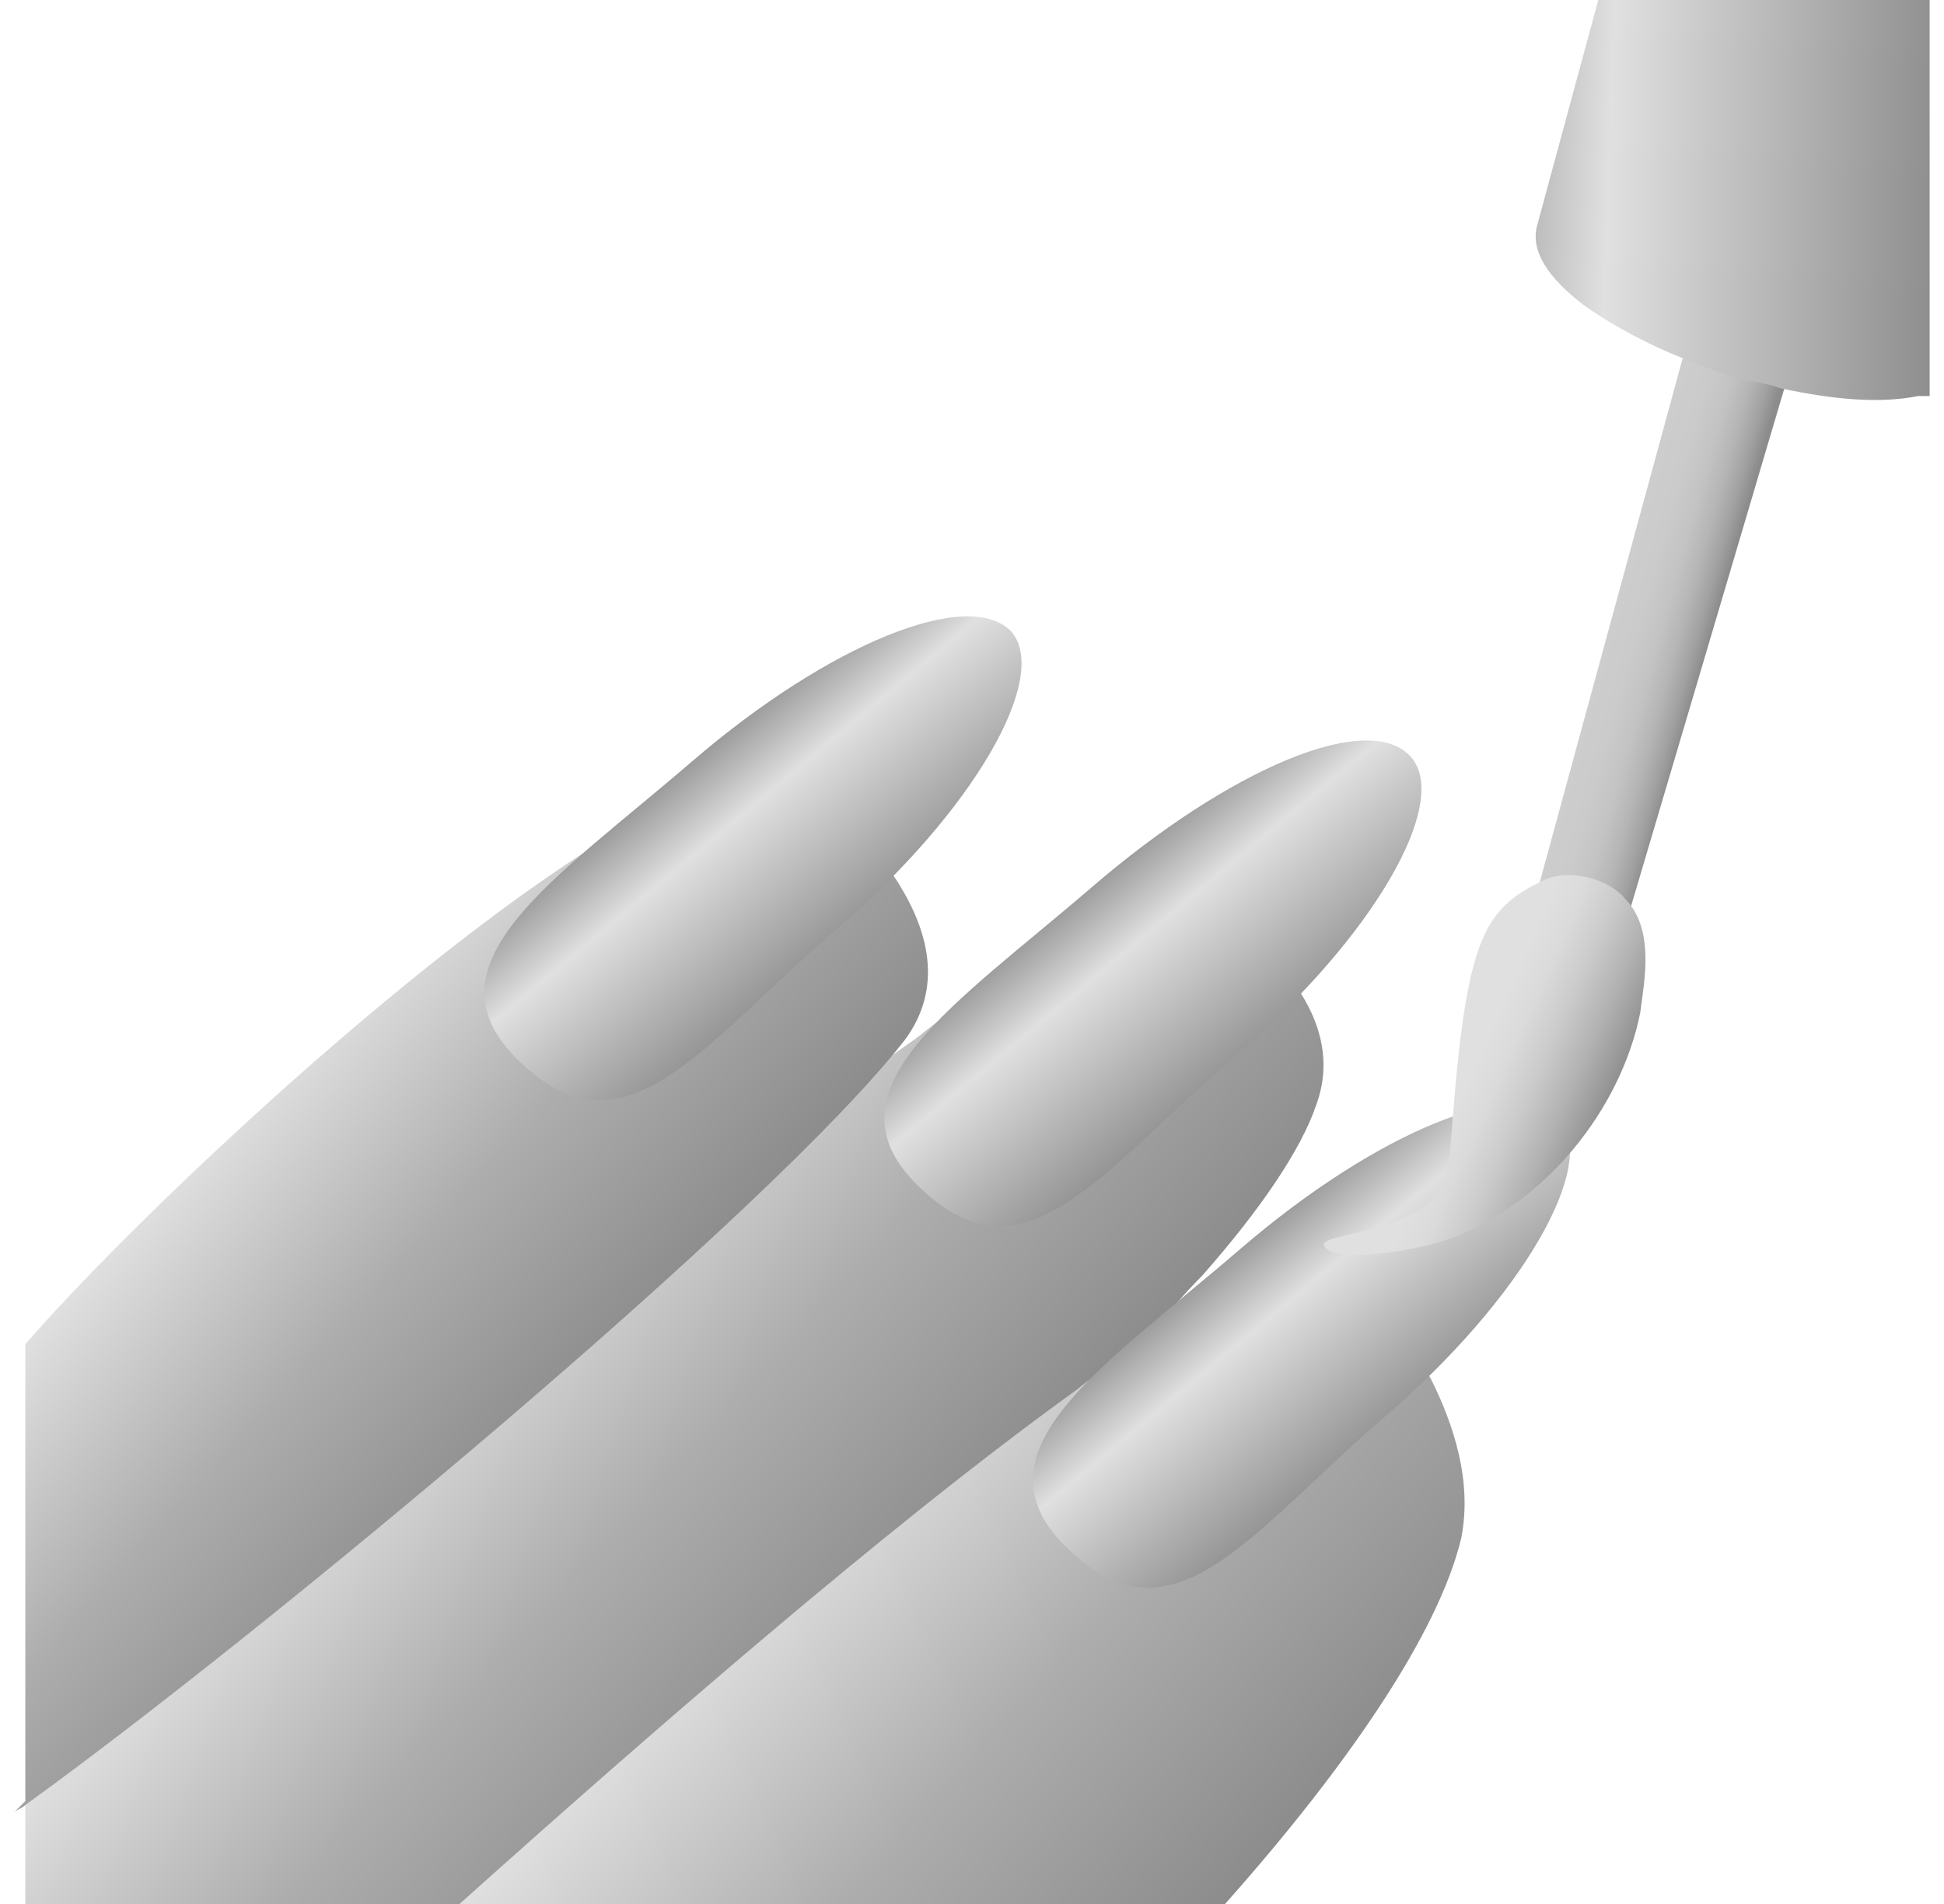
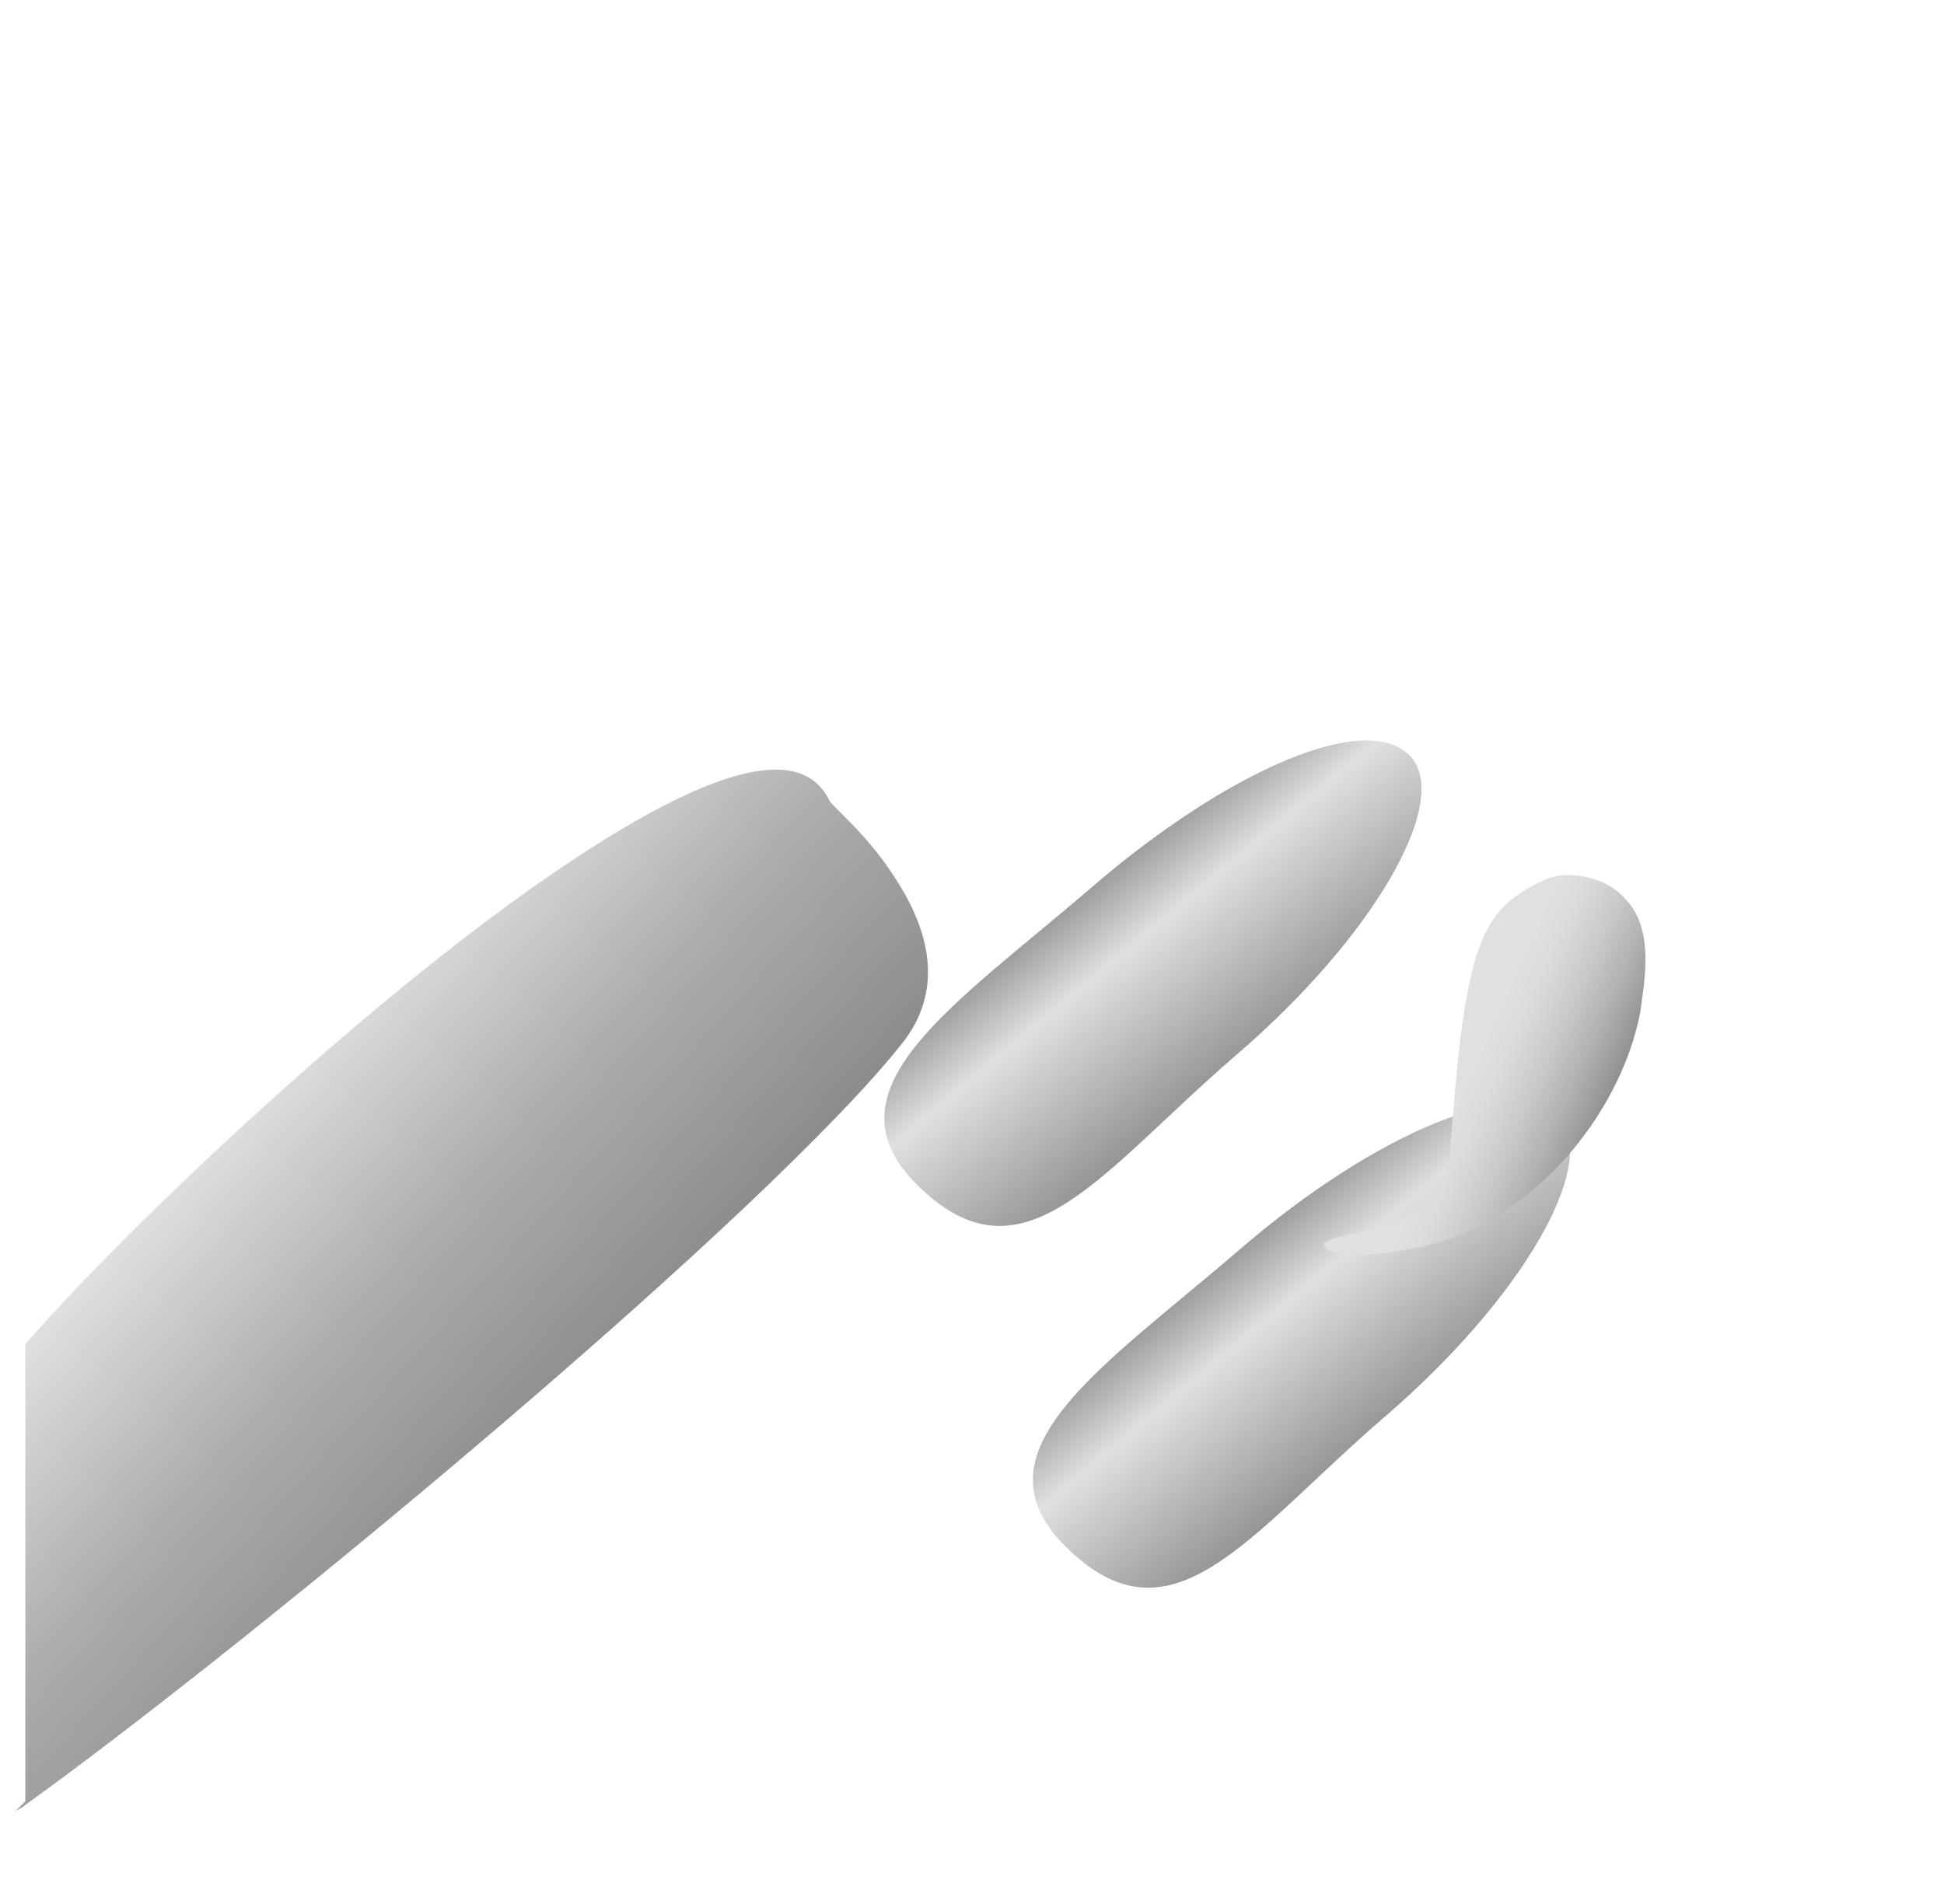
<svg xmlns="http://www.w3.org/2000/svg" width="49" height="48" viewBox="0 0 49 48" fill="none">
-   <path d="M33.182 27.84C32.798 28.992 31.742 30.528 30.302 32.16C29.822 32.64 29.342 33.216 28.862 33.792C27.998 34.752 27.038 35.712 25.982 36.672C22.046 40.512 17.15 44.64 12.542 48H0.638V45.504C0.542 45.6 0.446 45.6 0.35 45.696C0.446 45.6 0.542 45.504 0.638 45.408C0.926 45.12 1.118 44.832 1.406 44.544C2.654 43.296 14.654 32.16 22.91 26.304C23.198 26.112 23.39 25.92 23.678 25.728C27.326 23.136 30.11 21.792 30.59 23.04C30.686 23.136 32.03 23.904 32.798 25.056C33.278 25.824 33.566 26.784 33.182 27.84Z" fill="url(#paint0_linear_10237_645)" />
  <path d="M35.582 19.104C36.542 20.256 34.622 23.616 31.166 26.592C27.71 29.568 25.79 32.544 23.102 29.856C20.702 27.456 24.062 25.344 27.518 22.368C30.974 19.392 34.526 17.856 35.582 19.104Z" fill="url(#paint1_linear_10237_645)" />
-   <path d="M36.83 38.784C36.254 41.184 33.95 44.544 30.878 48H11.582C16.19 43.872 22.334 38.496 27.134 35.04C27.71 34.56 28.382 34.176 28.958 33.792C31.166 32.352 32.894 31.488 33.758 31.68C34.046 31.68 34.238 31.872 34.334 32.16C34.334 32.256 35.294 33.312 36.062 34.752C36.638 35.904 37.118 37.344 36.83 38.784Z" fill="url(#paint2_linear_10237_645)" />
  <path d="M39.326 28.224C40.286 29.376 38.366 32.736 34.91 35.712C31.454 38.688 29.534 41.664 26.846 38.976C24.446 36.576 27.806 34.464 31.262 31.488C34.718 28.512 38.27 27.072 39.326 28.224Z" fill="url(#paint3_linear_10237_645)" />
  <path d="M22.814 26.208C19.454 30.528 6.494 41.28 0.638 45.504C0.542 45.6 0.446 45.6 0.35 45.696C0.446 45.6 0.542 45.504 0.638 45.408V33.888C3.134 31.008 9.566 24.864 14.558 21.6C17.63 19.584 20.126 18.624 20.894 20.16C20.894 20.256 21.854 21.024 22.526 22.08C23.294 23.232 23.87 24.768 22.814 26.208Z" fill="url(#paint4_linear_10237_645)" />
-   <path d="M25.502 15.936C26.462 17.088 24.542 20.448 21.086 23.424C17.63 26.4 15.71 29.376 13.022 26.688C10.622 24.288 13.982 22.176 17.438 19.2C20.894 16.224 24.446 14.784 25.502 15.936Z" fill="url(#paint5_linear_10237_645)" />
-   <path d="M38.75 22.464L41.054 23.04L45.374 8.448L42.782 7.68L38.75 22.464Z" fill="url(#paint6_linear_10237_645)" />
  <path d="M38.942 22.176C39.614 21.888 40.574 22.176 40.958 22.656C41.726 23.424 41.438 24.768 41.342 25.536C40.862 27.936 38.942 30.432 36.35 31.296C35.006 31.68 33.47 31.776 33.374 31.392C33.278 31.008 36.446 31.2 36.542 29.184C36.926 23.712 37.31 22.944 38.942 22.176Z" fill="url(#paint7_linear_10237_645)" />
-   <path d="M48.638 0V9.984C48.542 9.984 48.446 9.984 48.35 9.984C47.39 10.176 46.238 10.08 44.894 9.792C44.606 9.696 44.222 9.6 43.934 9.6C43.358 9.408 42.878 9.216 42.398 9.024C41.438 8.64 40.574 8.16 39.902 7.68C39.038 7.008 38.558 6.336 38.75 5.664L40.286 0H48.638Z" fill="url(#paint8_linear_10237_645)" />
  <defs>
    <linearGradient id="paint0_linear_10237_645" x1="12.294" y1="32.435" x2="22.062" y2="41.315" gradientUnits="userSpaceOnUse">
      <stop stop-color="#E0E0E0" />
      <stop offset="0.5" stop-color="#ADADAD" />
      <stop offset="1" stop-color="#8C8C8C" />
    </linearGradient>
    <linearGradient id="paint1_linear_10237_645" x1="27.348" y1="22" x2="31.595" y2="27.094" gradientUnits="userSpaceOnUse">
      <stop stop-color="#8F8F8F" />
      <stop offset="0.329" stop-color="#E0E0E0" />
      <stop offset="1" stop-color="#8C8C8C" />
    </linearGradient>
    <linearGradient id="paint2_linear_10237_645" x1="20.671" y1="37.981" x2="31.241" y2="47.591" gradientUnits="userSpaceOnUse">
      <stop stop-color="#E0E0E0" />
      <stop offset="0.5" stop-color="#ADADAD" />
      <stop offset="1" stop-color="#8C8C8C" />
    </linearGradient>
    <linearGradient id="paint3_linear_10237_645" x1="31.076" y1="31.148" x2="35.323" y2="36.242" gradientUnits="userSpaceOnUse">
      <stop stop-color="#8F8F8F" />
      <stop offset="0.329" stop-color="#E0E0E0" />
      <stop offset="1" stop-color="#8C8C8C" />
    </linearGradient>
    <linearGradient id="paint4_linear_10237_645" x1="5.646" y1="28.303" x2="14.059" y2="35.951" gradientUnits="userSpaceOnUse">
      <stop stop-color="#E0E0E0" />
      <stop offset="0.5" stop-color="#ADADAD" />
      <stop offset="1" stop-color="#8C8C8C" />
    </linearGradient>
    <linearGradient id="paint5_linear_10237_645" x1="17.235" y1="18.924" x2="21.482" y2="24.018" gradientUnits="userSpaceOnUse">
      <stop stop-color="#8F8F8F" />
      <stop offset="0.329" stop-color="#E0E0E0" />
      <stop offset="1" stop-color="#8C8C8C" />
    </linearGradient>
    <linearGradient id="paint6_linear_10237_645" x1="40.452" y1="15.013" x2="44.334" y2="16.099" gradientUnits="userSpaceOnUse">
      <stop stop-color="#CECECE" />
      <stop offset="0.247" stop-color="#CBCBCB" />
      <stop offset="0.395" stop-color="#C3C3C3" />
      <stop offset="0.517" stop-color="#B5B5B5" />
      <stop offset="0.624" stop-color="#A1A1A1" />
      <stop offset="0.704" stop-color="#8C8C8C" />
      <stop offset="1" stop-color="#8F8F8F" />
    </linearGradient>
    <linearGradient id="paint7_linear_10237_645" x1="37.095" y1="26.945" x2="40.369" y2="28.412" gradientUnits="userSpaceOnUse">
      <stop stop-color="#E0E0E0" />
      <stop offset="0.192" stop-color="#DBDBDB" />
      <stop offset="0.433" stop-color="#CBCBCB" />
      <stop offset="0.701" stop-color="#B1B1B1" />
      <stop offset="0.987" stop-color="#8E8E8E" />
      <stop offset="1" stop-color="#8C8C8C" />
    </linearGradient>
    <linearGradient id="paint8_linear_10237_645" x1="36.372" y1="4.638" x2="49.02" y2="5.079" gradientUnits="userSpaceOnUse">
      <stop stop-color="#8F8F8F" />
      <stop offset="0.329" stop-color="#E0E0E0" />
      <stop offset="1" stop-color="#8C8C8C" />
    </linearGradient>
  </defs>
</svg>